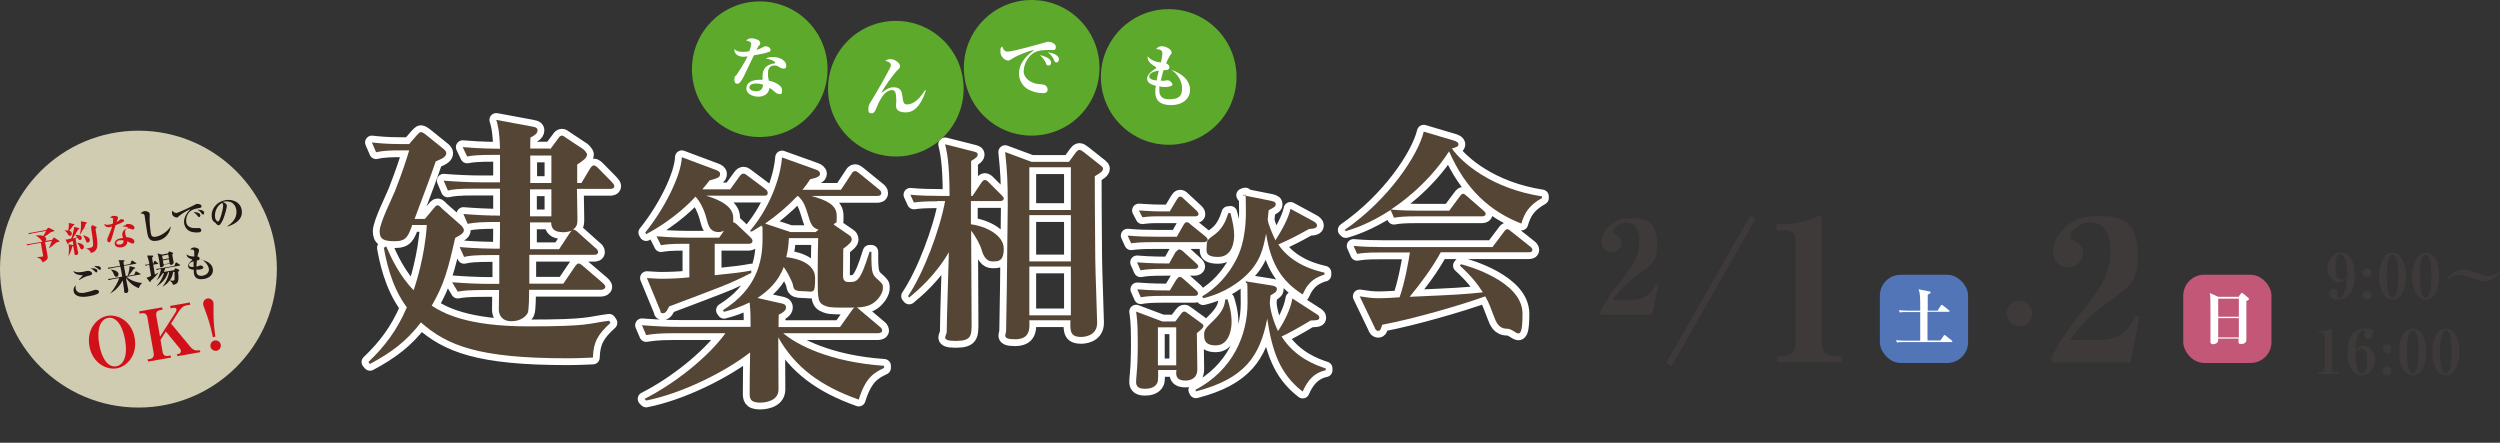
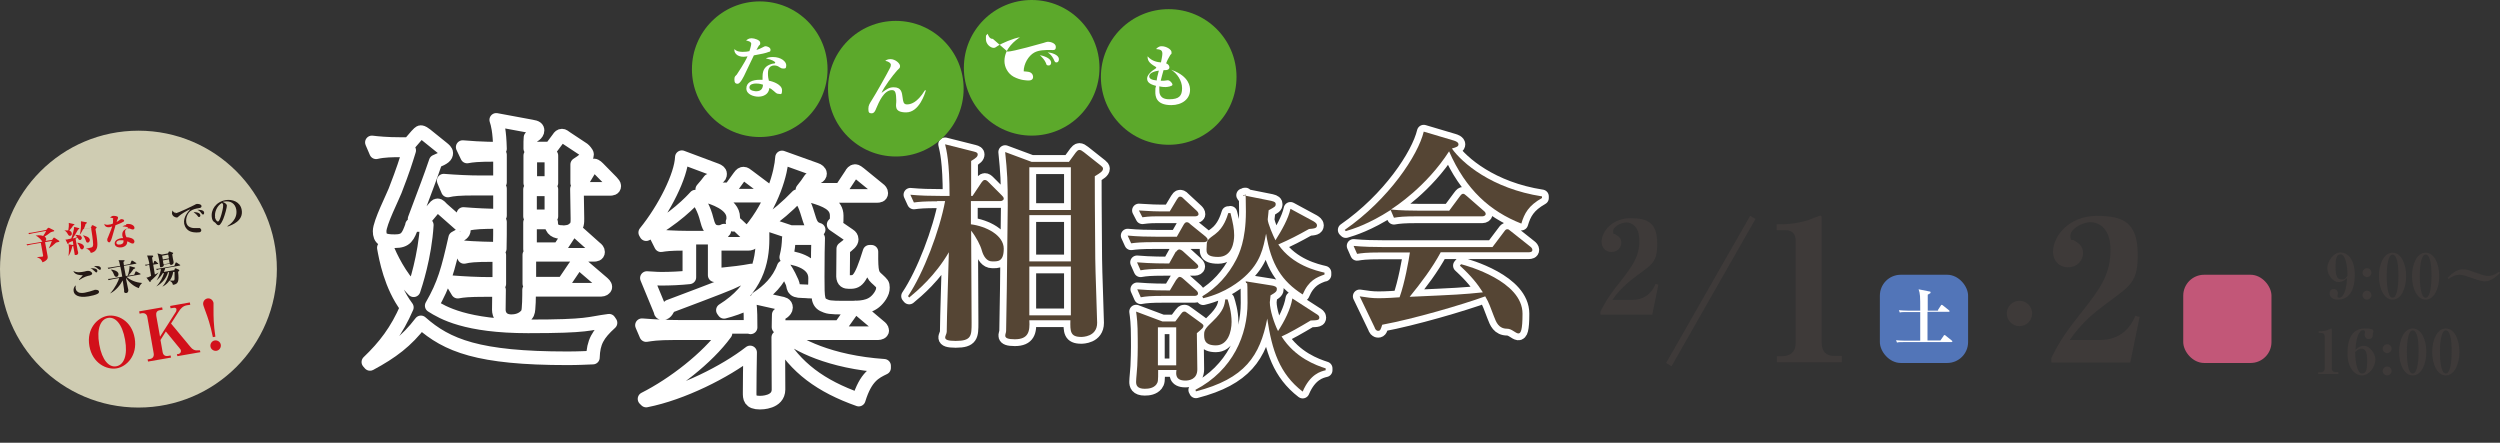
<svg xmlns="http://www.w3.org/2000/svg" id="_レイヤー_1" data-name="レイヤー_1" version="1.1" viewBox="0 0 1065.5 188.7">
  <rect x="0" y="0" width="1065.5" height="188.7" fill="#333333" stroke="none" />
  <defs>
    <style>
      .st0 {
        fill: #f6f2d2;
        isolation: isolate;
        opacity: .8;
      }

      .st1 {
        fill: #d2101a;
      }

      .st2 {
        fill: #5275b8;
      }

      .st3 {
        fill: #554534;
      }

      .st4 {
        fill: #3e3a39;
      }

      .st5 {
        fill: #5ca92b;
      }

      .st6 {
        fill: #231815;
      }

      .st7 {
        fill: #c25778;
      }

      .st8 {
        fill: #fff;
      }

      .st9 {
        fill: none;
        stroke: #fff;
        stroke-linecap: round;
        stroke-linejoin: round;
        stroke-width: 5.8px;
      }
    </style>
  </defs>
  <g id="_レイヤー_11" data-name="_レイヤー_1">
    <g>
      <path class="st4" d="M996.3,127.7c-2.2,0-3.4-1.2-3.4-2.6s.7-1.9,1.8-1.9,1.7.9,1.7,1.7-.2,1.1-.2,1.2c0,.6.4.8.8.8,1.2,0,1.9-1.5,2.1-2,1-2.3,1.1-4.8,1.2-6.4-.7.6-1.7,1.7-3.8,1.7s-4.6-3-4.6-5.9,2.6-6.7,5.6-6.7,6.1,2.8,6.1,9.5-2.4,10.6-7.3,10.6h0ZM1000.5,117c0-3.5-.9-8.6-2.8-8.6s-2.3,1.6-2.3,5.5.9,5.2,2.4,5.2,1.5,0,2.7-1.5v-.6h0Z" />
      <path class="st4" d="M1008.8,118.1c-1,0-1.9-.9-1.9-1.9s.9-1.9,1.9-1.9,1.9.8,1.9,1.9c0,1.1-.9,1.9-1.9,1.9ZM1008.8,127.7c-1,0-1.9-.9-1.9-1.9s.9-1.9,1.9-1.9,1.9.8,1.9,1.9c0,1-.9,1.9-1.9,1.9Z" />
      <path class="st4" d="M1019.7,127.7c-3.7,0-5.8-4.9-5.8-10s2.1-10,5.8-10,5.8,4.8,5.8,10-2.1,10-5.8,10ZM1021,109.4c-.3-.5-.7-.9-1.3-.9-2.3,0-2.5,7-2.5,9.2s.2,9.2,2.5,9.2,2.5-7,2.5-9.2,0-6.2-1.2-8.3Z" />
      <path class="st4" d="M1033.8,127.7c-3.7,0-5.8-4.9-5.8-10s2.1-10,5.8-10,5.8,4.8,5.8,10-2.1,10-5.8,10ZM1035.1,109.4c-.3-.5-.7-.9-1.3-.9-2.3,0-2.5,7-2.5,9.2s.2,9.2,2.5,9.2,2.5-7,2.5-9.2,0-6.2-1.2-8.3Z" />
      <path class="st4" d="M1059,119.9c-1,0-2.6-.4-4.6-1.1-3.1-1.1-4.8-1.7-6.1-1.7-2.2,0-3.9,1.2-4.7,1.8l-.4-.5c2.6-2.7,4.5-3.6,6.5-3.6s2.6.4,4.6,1.1c3.1,1.1,4.8,1.7,6.1,1.7,2.2,0,3.9-1.2,4.7-1.8l.4.5c-2.6,2.6-4.5,3.6-6.5,3.6Z" />
      <path class="st4" d="M988,159.5v-.8h1.2c.9,0,1.6-.7,1.6-1.6v-13.7c0-.9-.5-1.5-1.5-1.5h-1.1v-.7c1,0,2.7,0,4.5-.8,0,0,.8-.4.9-.4s.2,0,.2.3v16.7c0,.9.5,1.6,1.6,1.6h1.2v.8h-8.6Z" />
      <path class="st4" d="M1006.6,160c-2.7,0-6.1-2.8-6.1-9.5s2.4-10.5,7.4-10.5,3.4,1.2,3.4,2.6-.7,1.9-1.8,1.9-1.7-1-1.7-1.8.2-1,.2-1.2c0-.5-.4-.8-.8-.8-1.2,0-1.9,1.5-2.1,2-1,2.3-1.1,4.8-1.2,6.4.7-.6,1.7-1.7,3.8-1.7s4.7,3.1,4.7,5.9c-.2,3.5-2.8,6.7-5.8,6.7h0ZM1006.5,148.6c-.3,0-1.5,0-2.7,1.5v.5c0,3.5.9,8.6,2.8,8.6s2.3-1.6,2.3-5.4-.8-5.2-2.4-5.2h0Z" />
      <path class="st4" d="M1017.4,150.5c-1,0-1.9-.9-1.9-1.9s.9-1.9,1.9-1.9,1.9.8,1.9,1.9c0,1-.9,1.9-1.9,1.9ZM1017.4,160c-1,0-1.9-.9-1.9-1.9s.9-1.9,1.9-1.9,1.9.8,1.9,1.9c0,1-.9,1.9-1.9,1.9Z" />
      <path class="st4" d="M1028.3,160c-3.7,0-5.8-4.9-5.8-10s2.1-10,5.8-10,5.8,4.8,5.8,10-2.1,10-5.8,10ZM1029.6,141.7c-.3-.5-.7-.9-1.3-.9-2.3,0-2.5,7-2.5,9.2s.2,9.2,2.5,9.2,2.5-7,2.5-9.2,0-6.2-1.2-8.3Z" />
      <path class="st4" d="M1042.4,160c-3.7,0-5.8-4.9-5.8-10s2.1-10,5.8-10,5.8,4.8,5.8,10-2.1,10-5.8,10ZM1043.7,141.7c-.3-.5-.7-.9-1.3-.9-2.3,0-2.5,7-2.5,9.2s.2,9.2,2.5,9.2,2.5-7,2.5-9.2,0-6.2-1.2-8.3Z" />
    </g>
    <g>
      <path class="st4" d="M704.2,134.1h-22.1v-1.3c1.6-3.1,2.9-5.8,8.1-12.3,5.8-7.4,8.5-11.2,8.5-18s-4.2-7.7-5.4-7.7c-2.7,0-5.8,2-5.8,3.7s.5,1.1.8,1.3c1.2.7,2.7,1.5,2.7,3.6s-1.6,4-4.2,4-4.2-2-4.2-4.3c0-4.5,4.6-10.1,12.3-10.1s11.4,2.1,11.4,11-2.8,8.7-11.8,15.9c-.7.6-4.3,3.5-7.3,7.9h8.5c6.8,0,9.1-4.9,9.9-6.8l1.2.3-2.6,12.8h0Z" />
      <path class="st4" d="M712.4,156.1l-2.3-1.4,35.8-62.7,2.3,1.3-35.8,62.8h0Z" />
      <path class="st4" d="M757.2,151.8h2.4c3.3,0,5.7-1.8,5.7-5.4v-44c0-2.8-1.6-4.3-4.3-4.3h-3.8v-2.5c4,0,7.4,0,13.5-1.8.8-.3,4.8-1.9,5-1.9.6,0,.7.4.7.9v53.4c0,3.7,2,5.5,5.4,5.5h3.2v2.7h-27.7v-2.7h-.1Z" />
    </g>
    <g>
      <rect class="st2" x="801.2" y="117.1" width="37.6" height="37.6" rx="8.9" ry="8.9" />
      <path class="st8" d="M825.9,132.2l1.3-2c0-.1.2-.3.4-.3s.3.2.5.3l2.5,2c0,0,.3.2.3.4,0,.3-.2.3-.4.3h-9v12.2h5.5l1.4-2c0-.2.2-.3.4-.3s.3.1.5.3l2.5,2c.2.1.3.3.3.4,0,.2-.2.3-.4.3h-20.3c-1.6,0-2.2,0-2.9.2l-.4-1c1.2.1,2.5.2,3.8.2h6.5v-12.2h-5.8c-1.6,0-2.2,0-2.9.2l-.4-1c1.2.1,2.5.2,3.8.2h5.3c0-6.4,0-7.1-.7-9.1l4.5.9c.2,0,.6,0,.6.4s0,.3-.5.6c-.3.2-.6.3-.7.4v6.8h4.5l-.2-.2Z" />
    </g>
    <g>
      <path class="st4" d="M866.1,133.6c0,3-2.4,5.4-5.4,5.4s-5.4-2.4-5.4-5.4,2.4-5.4,5.4-5.4,5.4,2.4,5.4,5.4Z" />
      <path class="st4" d="M907.9,154.5h-33.6v-2c2.4-4.7,4.4-8.8,12.3-18.7,8.9-11.2,12.9-17,12.9-27.4s-6.4-11.7-8.3-11.7c-4.2,0-8.8,3.1-8.8,5.7s.8,1.7,1.3,1.9c1.8,1.1,4.1,2.3,4.1,5.5s-2.4,6.1-6.4,6.1-6.4-3-6.4-6.5c0-6.9,6.9-15.4,18.7-15.4s17.4,3.2,17.4,16.7-4.3,13.3-17.9,24.2c-1.1.9-6.5,5.3-11.1,12h12.9c10.4,0,13.9-7.5,15.1-10.3l1.8.5-4,19.5h0Z" />
    </g>
    <g>
      <rect class="st7" x="930.5" y="117.1" width="37.6" height="37.6" rx="8.9" ry="8.9" />
-       <path class="st8" d="M954,126.6l1-1.4c.3-.3.3-.4.5-.4s.2,0,.5.3l2.2,1.8c.2.2.3.3.3.5,0,.4-.4.6-1.1.9v16.5c0,1.8-1.8,1.8-2.2,1.8-1.2,0-1.2-.2-1.1-2.3h-8.7c0,.8,0,1.1-.2,1.4-.4.9-1.7,1-2.1,1-1,0-1-.8-1-1.1v-2.1c0-1.1,0-8.6,0-12s0-5.2-.3-6.6l3.7,1.6h8.4ZM945.4,127.3v7.7h8.8v-7.7h-8.8ZM945.4,135.6v8.2h8.8v-8.2h-8.8Z" />
    </g>
    <circle class="st0" cx="59" cy="114.7" r="59" />
    <g>
      <path class="st1" d="M22.1,102.4l.6-.9c.1,0,.1-.2.2-.2,0,0,.2,0,.3,0l1.8,1.2c.1,0,.3.2.3.3,0,.2-.1.3-.2.3-.2,0-.8.2-1.2.3-1.1,1-1.9,1.7-3.1,2.5h0c.5-1.1.9-2.1,1.3-3.2l-2.9.5,1.1,6c.1.6,0,1-.3,1.4-.7.8-1.6,1.1-1.9,1.2-.3-.8-.7-1.7-2.4-2.1h0c.4-.2,1.9-.3,2.2-.3.6,0,.5-.4.4-.9l-.9-5-4.1.7c-.9.2-1.3.3-1.7.4l-.3-.5c.7,0,1.5-.2,2.2-.3l4.7-.8c-.2,0-.2,0-.5-.5-.2-.3-1.3-1.6-2.5-2.1h0c1.8-.3,2.8,0,3.2.2.7-1,1.1-1.8,1.3-2.2l-5.6,1c-.9.2-1.3.3-1.7.4l-.3-.5c.7,0,1.5-.2,2.2-.3l5.4-1,.6-.7s.2-.2.3-.2h.3l2,1c.1,0,.2.2.2.2,0,.2,0,.3-.2.3-.2,0-1,.3-1.3.4-1.1.9-2,1.5-2.6,1.8.6.4.6.8.7.9,0,.4,0,.8-.4,1l3-.5h-.2Z" />
      <path class="st1" d="M27.5,98.2c.4,0,.9,0,1.6,0,.2-1.1.3-2.1.2-3.2l2.2.5c.1,0,.2,0,.2.2s0,.2-.5.4c-.5.8-.6.9-1.7,2.2.3,0,1,.4,1.1,1.1,0,.4,0,1-.7,1.1-.5,0-.6,0-1.1-.9-.5-.9-1.1-1.3-1.5-1.5h.2ZM31.3,104.6c0,0,0,.2-.5.4-.3,1.4-.7,2.6-1.5,4h-.1c.2-1.6.3-3.8,0-4.9l1.7.3h.4l-.3-1.7c-.2,0-1.6.7-1.7.8,0,0,0,.4-.3.5-.1,0-.2,0-.3-.3l-.8-1.6c.5,0,.9,0,1.3-.2.3,0,.9-.2,1.2-.3.5-1.2,1.2-4,1.2-4.9l2,.5c0,0,.2,0,.2.2s-.2.3-.5.4c-.6,1.1-1.8,3.1-2.3,3.8.5,0,1.3-.3,1.9-.5-.3-.5-.6-.8-.9-1h0c.6,0,1.3,0,1.9.3.6-2.1.7-4.2.6-5.3,0,0,0-.7,0-.8l2.2.4c.2,0,.3,0,.3.2s0,.2-.6.7c0,.5-.3,1-.7,2l3-.5.4-.8c0-.2,0-.3.2-.3,0,0,.2,0,.3,0l1.4.7s.2,0,.2.2c0,.2-.4.6-.5.7.8,4.5.8,5.9.8,6.8s-.3,3-2.8,3.4c-.3-1-.9-1.5-2.1-1.9h0c.4,0,.9,0,1.8-.3,1-.2,1.2-.3,1.3-1.4,0-1.4-.7-6.1-.8-6.5v-.6l-3.5.6c-.6,1.4-1.2,2.1-1.5,2.5.2,0,.8.5,1,1.1,0,.6-.4.9-.7,1-.6,0-.7-.2-1.1-1-.2,0-.3.2-.9.4l.7,3.9c0,.3.3,1.7.4,1.9,0,.3.2,1-.9,1.2-.5,0-.6,0-.6-.4s-.4-2.4-.5-2.9l-.2-1.2.3.3ZM33,103.4c.9.2,2.5.5,2.8,1.7,0,.6-.4,1.1-.8,1.2-.6,0-.8-.5-1-1-.3-.7-.7-1.4-1-1.7h0v-.2ZM35.4,100.3c1,.2,2.7.7,2.9,1.9,0,.7-.4,1.1-.8,1.2-.6,0-.7-.2-.9-.8-.3-.8-.6-1.6-1.2-2.2h0Z" />
      <path class="st1" d="M48.3,93.4c0-.6-.9-.6-1.4-.6.2-.2.5-.6,1.2-.8.7,0,2.1,0,2.2.7,0,.2,0,.4-.2.8s-.2.4-.4,1.1c.5-.3.9-.5,1.1-.7.6-.4.6-.5.8-.5.3,0,1.2,0,1.3.6,0,.3-.2.5-.3.5-.8.5-1.6.8-3.4,1.5,0,.4-1.2,4.1-1.2,4.3-.3,1.1-.8,2.9-1.4,3-.3,0-.8-.2-.9-.9,0-.5,0-.7.3-1.2,0-.2,1.4-3.2,1.8-4.7-.2,0-.5.2-.9.3-1.7.3-2.3-.6-2.4-1.1v-.3c.6.6,1.7.4,2.1.3.6,0,1.1-.3,1.5-.4.2-1.2,0-1.7,0-1.9h.2ZM53.8,95.5c1.9-.3,3.3.5,3.5,1.4,0,.5,0,.8-.6.9-.3,0-.5,0-.9-.2s-.8-.3-1.3-.2c-1.5.3-1.2,1.7-1.1,2.1,0,.7.4,1.3.5,1.6,1,0,3.2.4,3.4,1.7,0,.5-.2.9-.6,1-.3,0-.6,0-1.3-.4s-.9-.5-1.2-.5c.2,2-1.9,2.4-2.2,2.5-1.1.2-2.9,0-3.1-1.4-.2-1.3,1-2.2,2.8-2.5h.7c0-.4,0-.5-.2-.7-.3-1.7.2-2.7,1.7-3.3,0,0,.6-.2.7-.2v-.2c0-.2-.8-.6-2.4-.6.3-.2.8-.5,1.6-.6v-.4ZM51,102.4c-.5,0-1.5.4-1.4,1.2.2.9,1.6.6,1.7.6,1.5-.3,1.4-1.3,1.3-1.8-.4,0-.8,0-1.7,0h.1Z" />
-       <path class="st6" d="M72.8,96.7c-.6,3.5-3.2,5.5-5.8,5.9-3.4.6-3.9-1.4-4.3-3.7-.2-1-.8-5.6-1-6.5,0-.7-.2-.9-.4-1.1,0,0-.5-.4-1.4-.3.5-.7,1.2-.9,1.5-1,.9-.2,2.3.3,2.4,1.1v.9c-.2,2.2.3,6.4.4,7,.2,1.2.4,2.2,2.2,1.9,2-.3,5.1-2.2,6.3-4.4h0v.2Z" />
      <path class="st6" d="M74.8,90.9c1.3-.2,7.5-3.2,8-3.5s.7-.4,1.1-.5c.4,0,1.8,0,2,.9,0,.7-.5.8-1.1.9-1.3.2-2.7.5-3.7,1.3-1.2,1-2,3-1.7,4.8.3,2,2.4,2.5,3.9,2.4,1.2,0,1.5,0,1.9,0,.3.2.5.5.6.8,0,.7-.4.9-.8,1-.2,0-1.9.3-3.7-.3-1.5-.5-2.5-1.9-2.8-3.3-.5-3,1.8-5.3,2.6-6.2-1.4.4-4.2,2.3-4.7,2.8-.6.5-.7.7-1,.7-.7,0-1.9-.5-2.1-1.7,0-.2,0-.7.2-1.3.5.8.9,1.1,1.5.9l-.2.2ZM85.4,91.7c0,.2,0,.7-.5.8-.4,0-.5-.2-.7-.5-.5-.7-1.1-1.1-1.7-1.6.5,0,2.7,0,2.9,1.3ZM87,90.6c0,.3,0,.8-.4.8s-.4,0-.9-.7c-.6-.8-1-1-1.6-1.3.8,0,2.7,0,2.9,1.1h0Z" />
      <path class="st6" d="M96.9,96.4c.9-.6,4.5-2.9,3.8-7.1-.5-2.7-2.6-3.8-5-3.4-.4,0-.5,0-.7.2.4.2,1.5.5,1.7,1.5,0,.8-.8,3.9-1.5,5.6-.3.7-1.1,2.6-1.9,2.8-.6,0-.8-.2-1.3-.8-.2-.3-.3-.3-.7-.6-.6-.3-.9-1.1-1-1.8-.6-3.4,1.8-6.8,5.8-7.5,2.9-.5,6.3.7,6.9,4.1.9,4.8-4.4,6.6-5.8,7.1h-.3ZM91.6,92.4c0,.5.6,2.1,1.3,2,.6,0,1.1-1.8,1.5-3.1.2-.7.8-2.9.7-3.9,0-.5-.3-.8-.5-.9-2.1,1.1-3.3,4-2.9,6.1v-.2Z" />
      <path class="st6" d="M33.7,119.1c.3-.3,1.6-1.7,1.6-1.8,0,0-.3,0-.4,0-.2,0-3.1,0-3.6-1.8,1.4.8,2.7.5,3.7.4.3,0,1.6-.3,1.9-.4,1.6-.3,2.3.6,2.4,1,0,.5-.4.7-1,.9-1,.2-2.4.5-4.6,2h0v-.3ZM32.3,123.1c0,.7.7,1.2,1,1.4.9.6,2.6.3,3,.2,1.4-.3,2.5-.6,3.6-1,.3,0,.4-.2.5-.2.6,0,1.7,0,1.8.8,0,.5-.3.7-.4.8-.9.6-2.9,1-4,1.2-4.7.8-6.2-.8-6.4-2.1-.2-.9.1-2,.9-2.6,0,.3-.2,1,0,1.6h.1ZM41.5,115.4c0,.4-.2.7-.4.7s-.3,0-1-.7c-.6-.6-.9-.8-1.6-1,2.5-.3,3,.6,3,1ZM40.4,113.4c.7,0,2.4-.2,2.6.9,0,.4,0,.6-.4.7-.2,0-.3,0-.9-.5-.9-.8-1.4-.9-1.8-1,.2,0,.3,0,.5,0Z" />
      <path class="st6" d="M54.4,117.6c.5-1.3.9-3.5.8-4.2l2.2.6c0,0,.2,0,.2.2s0,.2-.7.5c-.7,1-1.5,2.1-2.2,2.8l2.5-.4.5-1.2s0-.2.2-.2c0,0,0,0,.3,0l1.5.9s.2,0,.2.2q0,.2-.2.2l-5.8,1c1.4,1.2,3.7,2.4,6.7,2.6h0c-.6.5-1.2,1.3-1.4,2.2-2.3-.7-4.4-2.7-5.5-4.4,0,.8.9,4.5,1,5.2,0,.8-.3,1.2-.9,1.3-.7,0-.9-.3-.9-.6v-.7c-.2-1.3-.2-1.6-.6-4.1-1,1.9-2.8,4.3-5.4,5.6h0c2.1-2.2,3.7-5.6,3.9-6.6l-2.8.5c-.9.2-1.3.3-1.7.4l-.3-.5c.7,0,1.5-.2,2.2-.3l3.9-.7c-.3-1.9-.5-2.9-.8-4.3l-3.4.6c-.9.2-1.3.3-1.7.4l-.3-.5c.7,0,1.5-.2,2.2-.3l3.1-.5c-.3-1.7-.5-2.1-.7-2.4h2.3s.3,0,.3.2-.3.4-.5.5l.2,1.4,2.7-.5.5-1.2s0-.2.2-.2c0,0,.3,0,.3,0l1.4.9c0,0,.2,0,.2.2s0,.2-.2.2l-5.1.9.8,4.3h.6l.2-.2ZM47.4,114.9c.6,0,2.9.5,3.1,1.8,0,.4,0,1.1-.8,1.3-.6,0-.8-.3-1-.7-.3-.8-.7-1.7-1.4-2.3h.1Z" />
      <path class="st6" d="M65.3,112.5l.4-1.1c0,0,0-.2.2-.2,0,0,.2,0,.3,0l1,.9c0,0,.2,0,.2.2s0,.2-.2.2l-1.9.3.7,4.2c.8-.4,1.2-.6,1.6-.9h0c-.8,1.2-1.8,2.2-3.4,3.6,0,.3,0,.5-.2.5s-.2,0-.3-.2l-1.3-1.7c.6,0,.9-.2,2-.7l-.8-4.7c-.4,0-1,.2-1.5.4l-.3-.5c.6,0,1,0,1.8-.2v-.6c-.3-1.4-.6-2.3-.9-3.1h2.2s.4,0,.4.3-.3.5-.5.6l.4,2.5h.1ZM74.2,115.3l.3-.7c0-.2,0-.2.2-.2h.3l1.1.5s.3,0,.3.3,0,.3-.5.6c.5,4.3,0,5.3-2.2,5.6-.2-1.1-.8-1.4-1.5-1.8-.8,1.2-1.7,1.9-3,2.6h0c1.7-2,2.6-4.3,2.9-6.2h-.5c-.5,2.1-2.2,4.6-5,6.1h0c1.8-1.9,2.8-4,3.3-5.7h-.5c-.9,1.6-2.2,2.7-2.7,3.1h0c1.5-2.2,1.9-4.6,1.9-4.8-.9,0-1.2.2-1.7.4l-.4-.5c.8,0,1.5-.2,2.2-.3l5.6-1,.5-1.2s0-.2.2-.2.2,0,.3,0l1.3.9c0,0,.2,0,.2.2s0,.2-.2.2l-6.2,1.1c-.2.9-.6,1.6-.6,1.6l4.7-.8h-.3ZM69.8,113c0,.7-.9.9-1.1.9-.4,0-.5,0-.5-.3,0-.4-.4-2.5-.4-2.9-.3-1.7-.5-2.2-.7-2.7l1.9.5,2.6-.5.3-.6c0,0,0-.2.2-.2h.3l1.2.5c.2,0,.2,0,.2.2,0,.2-.2.4-.4.5,0,.5.5,2.8.6,3.3,0,.7-.3,1-.9,1.2-.6,0-.7-.2-.7-.5l-2.5.4v.2ZM69.1,109l.3,1.6,2.6-.5-.3-1.6-2.6.5ZM72.3,112.2l-.3-1.7-2.6.5.3,1.7,2.6-.5ZM73.8,115.8c-.2,1.9-1.1,3.3-1.5,3.8.4,0,1.2,0,1.5,0,.3,0,.6,0,.6-.9s0-2,0-2.8h-.6,0Z" />
-       <path class="st6" d="M85.7,110.7c4.3.8,4.9,3.1,5,3.9.4,2.1-1.2,3.9-3.8,4.3-3.7.6-4.1-1.5-4.3-2.5,0-.5,0-.8,0-1.4-1.7-.2-2.2-.6-2.4-1.4-.2-1,.7-1.9,1.5-2.6.2,0,.2-.2.2-.3,0,0,0,0-.2-.2-1.8-.6-2.1-1.3-2.2-2.1,1.3,1,2.7.9,3.3.9v-2.1c-.2-.9-.7-.9-1.7-.8.4-.7.9-.8,1.2-.9,1.1-.2,2.4.4,2.5.9,0,.2,0,.3,0,.7-.4,1.1-.4,1.2-.7,2.2.5,0,.9.4,1,.8,0,.6-.2.8-1.2.9,0,.9-.2,1.8-.2,2.6.2,0,.4,0,.8-.2,0,0,.8-.2.9-.3.5,0,1.2.4,1.3.9,0,.6-1.2.8-1.5.9-.7,0-1.3,0-1.5,0,0,.2,0,.5,0,.8,0,.7.4,2.2,2.7,1.8,1.5-.3,2.9-1.3,2.6-3.1-.3-1.5-1.8-3.2-3.1-3.8h-.1ZM80.6,113.1c0,.6.8.7,1.9.7v-2.4c-.4,0-2.2.7-2,1.7h0Z" />
      <path class="st1" d="M49.7,157c-4.2.7-10.3-2.1-11.6-9.5-1.3-7.4,3.4-12.1,7.7-12.9,4.2-.7,10.3,2,11.6,9.5,1.3,7.5-3.5,12.2-7.7,12.9ZM49.6,156.1c3.2-.6,4.9-4.6,3.7-11.3-1.2-6.8-4.2-9.9-7.3-9.3-3.1.6-4.9,4.5-3.7,11.3s4.2,9.9,7.3,9.3Z" />
      <path class="st1" d="M70.6,141.4l-2.2,3.5.9,5.1c.2,1.3,1,1.9,2.3,1.7l1.1-.2.2.9-9.8,1.7-.2-.9,1-.2c1.3-.2,1.8-1.2,1.6-2.4l-2.7-15.4c-.2-1.3-1.1-1.9-2.4-1.7l-.9.2-.2-1,9.8-1.7.2,1-1.1.2c-1.4.2-1.8,1.1-1.6,2.4l1.6,8.9,6.7-10.5c.3-.4.3-.8.3-1.1,0-.7-.7-.8-1.2-.7l-1.3.2-.2-1,8.4-1.5.2,1-1.4.2c-1.8.3-2.8,1.5-3.6,2.8l-3.2,5,8.3,10c.8,1,1.8,1.6,3.2,1.4h.8c0-.1.2.8.2.8l-9.8,1.7-.2-.9h.6c.8-.2,1.2-.8,1.1-1.4,0-.4-.3-.8-.5-1l-5.9-7.2h0Z" />
      <path class="st1" d="M90.7,143.6c-1-5.1-2.3-8.7-2.9-10.3-.2-.6-1.2-3.2-1.2-3.5-.2-1.3.7-2.4,1.8-2.6,1.1-.2,2.3.5,2.6,1.9v3.7c0,1.7,0,5.6.8,10.7l-1.1.2h0ZM94.1,146.9c.2,1.2-.6,2.4-1.8,2.6-1.2.2-2.4-.6-2.6-1.8s.6-2.4,1.8-2.6c1.2-.2,2.4.6,2.6,1.8Z" />
    </g>
    <g>
      <g>
        <g>
          <path class="st9" d="M175.6,96.2c-1.7,4.6-2.5,6.6-7.3,6.6s-6.5-.8-6.5-4.3,5.7-14.8,6.6-17.2c3.6-9.3,4.5-12.4,6-17.2h-4.5c-2.2,0-6.3,0-9.6.8l-1.8-4.2c2.5.3,6.4.7,12.3.7h3.6l3.1-3.6c.7-.7,1.3-1.5,1.9-1.5s1.6.7,2.1,1.1l7.2,5.8c.6.5,1.5,1.2,1.5,2,0,1.3-.8,2.1-4.5,3.6-2.7,7.9-3.3,9.2-9,24.5h4.4l3.5-4.2c.9-1,1.2-1.6,1.9-1.6s1.2.7,2,1.5l7.6,6.7c.1,0,1.6,1.3,1.6,2.4s-1,1.9-3.7,3.3c-3.1,13.7-4.7,19.7-10,28.9,4.7,3,14.6,8.8,41.1,8.8s25.2-1.2,34.5-2.4l.6.9c-5.4,4.9-7.3,8.2-7.5,14.8-2.9.1-6,.3-11,.3-37.8,0-51.1-5.4-62.3-15.3-6.1,8-12.4,12.7-21.7,17.7l-.7-.8c6.9-6.6,12.1-13.3,16.4-23.3-6.9-9.2-9-21-9.8-25.4l1-.6c2.1,4.9,5.7,12.6,11.7,18.7.7-2.1,4.8-14.3,5.6-27.8h-6.3v.3ZM234.5,63.6l3.5-4.7c.4-.7.9-1.1,1.5-1.1s.8.3,2,1.1l7.1,4.7c.4.3,1.6,1.6,1.6,2.2,0,1.5-1.7,2.7-4.2,4.3v7.9h1.8l3.6-6c.2-.4.9-1.5,1.7-1.5s1.8,1.1,1.9,1.2l5.7,5.8c.7.8,1.1,1.2,1.1,1.8,0,1.1-1.1,1.2-1.8,1.2h-14.1c0,1.6.2,11.7.2,12.6,0,1.7.1,3.5-1.9,4.7.8,0,1.7.8,2.1,1.2l7.5,6.7c.6.4,1.1,1,1.1,1.7,0,1.1-1.1,1.2-1.7,1.2h-27.6v12.3h14.5l4.8-7.1c.7-1,1.2-1.5,1.7-1.5s1.1.4,2,1.2l8.3,7.1c.3.3,1.1.9,1.1,1.7s-1.1,1.2-1.7,1.2h-30.8c0,2.1,0,8.7-.6,9.9s-2.7,3.5-6.9,3.5-5.4-2.8-5.4-4.9.1-7.1.1-8.4h-5.5c-7.8,0-9.9.3-12.1.7l-2.4-4c5.2.4,10.9.7,16.1.7h4v-12.3c.1,0-2.9,0-2.9,0-7.9,0-10,.3-12.1.8l-1.9-4.2c6.9.6,13.5.7,17.1.7.1-2.4.1-9.4.1-11.4-8.3,0-10.5.2-13.8.8l-1.8-4.2c4.9.4,10.6.7,15.6.7v-11.5h-10.1c-7.8,0-9.9.3-12.1.8l-1.8-4.2c5.1.4,10.8.7,16,.7h8v-11.7h-1.9c-7.9,0-10,.3-12.1.7l-1.9-4c7.8.7,15.2.7,15.9.7-.2-7.6-1-10.5-1.6-12.3l15.1,2.8c2,.3,2.5.8,2.5,1.7,0,1.5-1.8,2.4-3,3-.1,1.2-.1,1.8-.1,4.7h8.4v.3ZM239.5,98.9c-2.4,0-4.6-.8-4.6-4.1h-9v11.4c-.1,0,12.4,0,12.4,0l4.4-6.7c.1-.2.6-.8,1-1.2-1.1.4-2.4.7-4.2.7h0ZM235,92.2v-11.5h-9.1v11.5h9.1ZM235,78v-11.7h-9v11.7h9Z" />
          <path class="st9" d="M319.9,139.5c0-3.7,0-6.9-.4-10.6-4.4,2.1-7.5,3.1-10.9,4l-.5-.7c14.3-8.9,16.9-20.6,16.9-30.4s-.1-2.9-.4-5.7c-2.1,1.3-2.5,1.6-4.2,2.6l-.8-.2c9.9-11.8,13.3-25.1,13.7-31.4l14.5,5.2c.7.2,1.7.9,1.7,1.7,0,1.3-1.3,1.7-4.2,2.4-1.1,1.7-1.9,2.8-3.3,4.5h16.4l4.3-6.5c.4-.8,1-1.5,1.7-1.5s1.3.6,2,1.1l8.1,6.6c.6.4,1.1,1,1.1,1.7,0,1.1-1.1,1.2-1.7,1.2h-28.1c6.3,1.8,10.8,3.7,10.8,8.4s0,2-1.3,3.8l6.7,4.6c.5.3,1,.9,1,1.7,0,1.2-1.1,2.1-3.6,4,0,2-.1,10.5-.1,11.8.1,2.1,1.2,2.4,2.5,2.4,3.4,0,4.8,0,8.8-12.9h.8c-.1,9.3.4,9.8,2.8,11.9,1.8,1.7,2.1,1.9,2.1,3.3s-.3,2.1-1.1,3.5c-2.9,4.5-6.7,5.1-12.3,5.1s-9.1.1-10.8-.6c-3.6-1.3-3.6-2.6-3.6-12.5s.1-12.4.2-16.5h-12.5c-.1,2.6-.3,4.9-1.1,8.1,1.9.2,12.3,1.5,12.3,8.9s-.7,5.6-5.4,5.6-3.5-1.8-4.4-3.8c-1.9-4.3-3.1-5.8-3.6-6.5-2.2,6.1-6.7,10.3-11.2,13.2l9.8,2.2c1.1.2,2.4.4,2.4,1.9s-2.2,2.6-3.1,3c0,1.7-.1,1.9-.1,5.3h26.2l4.9-6.9c.6-.8,1-1.5,1.7-1.5s.8.1,2,1.2l8.3,7c.4.3,1.1.9,1.1,1.7s-1.1,1.1-1.7,1.1h-40.5c5.7,4.9,19.8,12.3,43,13.9v.9c-3.9,1.9-7.8,3.7-10.8,13.5-16.1-5.7-27-13.6-34.3-26.5,0,3,.1,18.7.1,22.2,0,5.6-7.3,5.6-7.9,5.6-4.4,0-4.4-2.1-4.4-4.2,0-3.6.1-13,.2-17.2-10.5,8.2-29,17.5-44.3,20.5l-.7-.7c12.3-6.2,26.8-17.4,34.5-28h-21.7c-7.8,0-10,.5-12.1.8l-1.8-4.2c5.1.4,10.8.7,16,.7h30.3v.2ZM308.7,98.3c-.6.2-1.2.6-2.4.6-3.8,0-4.4-2.9-5.1-5.4-1-4.2-3.1-8-4.8-9.7-1.6,1.8-8.9,9.6-21,16l-.4-.7c8.2-10.1,15.3-24.3,15.6-32.1l14.7,5.5c.8.3,1.6.8,1.6,1.6,0,1.5-.9,1.8-4.5,2.8-.9,1.2-1.6,2.1-3.1,3.8h11.9l3.9-5.4c.8-1.1,1.2-1.3,1.8-1.3s1.1.4,2,1.1l7.2,5.4c.6.4,1.1,1.1,1.1,1.7,0,1.2-1,1.2-1.7,1.2h-24.6c2.6.8,11.6,3.4,11.6,9.3s-.1,1.5-.3,1.9c.8.2,1.5.7,1.9,1.1l5.5,5.2c.6.6,1.1,1.1,1.1,1.8,0,1.1-1.1,1.2-1.7,1.2h-14.4v13.4c8.7-.9,11.9-1.3,15.6-2v1c-2.1,1.1-4.9,2.5-9,4.3-3.6,1.6-21.5,8.3-26,10-.6,1.1-1.3,2.9-2.6,2.9s-1-.7-1.2-1.2l-5.7-13.8c1.1,0,3.7.3,6.1.3,3.9,0,8.2-.2,12-.6v-14.3h-2.2c-6,0-8,.3-9.9.6l-1.9-3.8c6.9.6,13.4.6,13.8.6h12.9l2.1-3h.1ZM348.8,97.9c-1.6-.6-2.8-1.2-3.8-4.3-1.9-6.3-2.4-7.6-4.8-10h-.4c-4.3,4.5-8.7,8.2-13.7,11.7l10.8,3.6h10.7l1.3-1h-.1Z" />
          <path class="st9" d="M399.4,85.8c-5.6,0-7.6.2-9.9.5l-1.5-3.3c4.3.4,8.6.5,13,.5h3.7c0-14.7-1.3-19.4-1.9-22l12.3,3.1c1.2.3,1.6.6,1.6,1.2,0,.9-.6,1.5-2.8,2.8v14.9h.6l3.8-5.7c.4-.5.8-1.1,1.4-1.1s1,.3,1.6.9l5.6,5.6c.5.5.9.9.9,1.5s-.8,1-1.4,1h-12.6v9.9c6.4.8,14,4.6,14,10.4s-2.8,5.4-5,5.4-3.6-2.1-4.3-4.5c-.6-2.3-2.4-5.8-4.6-8.6,0,6.2.2,33.6.2,39.2s0,7.8-6.8,7.8-3.8-2.2-3.8-3.9c0-5.3.8-29,.9-33.9-5.8,10-13.5,16.5-16.9,19.3l-.5-.6c6.6-9.8,13.5-28,15.8-40.5h-3.6.2ZM455.5,69.1l3-4.1c.4-.5.9-1.1,1.5-1.1s1.1.3,2,1l7.2,5.7c.6.5.9.8.9,1.3,0,1.1-1.3,1.9-3.5,3.2,0,5.2,0,13,.2,35.2,0,4.3.8,24.8.8,27.3,0,6-6.3,6-6.8,6-4.7,0-4.7-2.4-4.6-7.1h-17.5c.3,4.8-.4,8.1-6.2,8.1s-3.7-2.1-3.7-3.5c0-2.8.3-15.5.3-18.2,0-5.6.4-30.4.4-35.4,0-10.2-.2-13.9-1.1-22.7l11.3,4.2h15.8ZM438.7,71.3v18.2h17.7v-18.2h-17.7ZM438.7,91.7v19.7h17.7v-19.7h-17.7ZM438.7,113.6v20.8h17.7v-20.8s-17.7,0-17.7,0Z" />
          <path class="st9" d="M501.5,101l2.9-5.1c.3-.5.7-1.2,1.4-1.2s1.2.5,1.7,1l6.3,5.1c.4.4.9.8.9,1.4s-.8,1-1.5,1h-21.2c-5.6,0-7.6.2-9.9.5l-1.5-3.3c4.3.4,8.7.5,13,.5h7.9ZM500.7,137.3l2.7-3.6c.4-.5.7-.9,1.3-.9s.5,0,1.6.8l5.1,3.7c1.4,1,1.5,1.2,1.5,1.6,0,.7-.3,1-2.8,3.1,0,2.5.2,13.2.2,15.4,0,4.3-3.5,4.8-5.1,4.8-4.4,0-4-2.9-3.8-4.5h-7.8c0,4.7,0,5.1-.8,6.2-1.2,1.5-3.2,1.8-4.9,1.8-3.4,0-3.7-1.7-3.7-3s.5-5.8.5-6.8c.3-6.4.2-11,.2-11.6,0-6.7-.4-9.3-.7-11.5l11.2,4.2h5.6l-.3.3ZM501.2,107.4c.3-.5.9-1.1,1.4-1.1s1.3.5,1.7.9l5.5,5c.5.5.9.8.9,1.4s-.8,1-1.5,1h-13.2c-5.6,0-7.6.2-9.9.6l-1.5-3.4c5.7.5,12.1.5,13.7.5l2.8-5h.1ZM501.4,119.2c.4-.5.8-1.2,1.4-1.2s1.4.7,1.7,1l5.3,4.7c.2.2.8.7.8,1.4s-.7,1-1.4,1h-13.1c-5.7,0-7.6.2-9.9.6l-1.5-3.4c5.7.5,11.9.5,13.9.5l2.8-4.7h0ZM498.6,90l3-5c.5-.7.7-1.2,1.4-1.2s1.2.6,1.7,1.1l5.3,4.9c.5.5.8.9.8,1.5s-.7.9-1.4.9h-16.5c-3.4,0-5.1.3-6,.4l-1.5-2.9c1.3,0,5.1.4,9.1.4h4.1ZM493.5,139.5v16.2h7.8v-16.2h-7.8ZM509.4,166.2c16.3-8.5,22.3-23.7,22.3-37.1s-.3-6.2-.8-9.2l11.3,1.8c1,.2,2,.5,2,1.4s-.2,1.4-2.7,2.8c0,.7-.3,2.5-.3,2.9,0,3.3,1.8,8.9,3.5,12.3,2.7-4.1,5.4-9.4,6.1-13.9l9.9,6.4c1,.6,1.6,1,1.6,1.7,0,1.1-.6,1.2-3.7,1.3-4.5,2.7-9.6,5.6-12.4,6.8,5.8,9.1,14.7,12.3,18.8,13.6v.8c-2.1.5-6.6,1.6-9.8,9.1-9.9-7.6-13.1-17.7-15.1-31.1-3.1,15.9-9.5,25.6-30.4,31l-.2-.7h0ZM564.5,117c-3.3,1.2-6.7,2.4-9.3,8.5-8.8-5.6-13.5-12.7-15.6-25.9-1.2,6.1-2.3,12.2-9.2,18.4-1.8,1.6-7.8,6.8-17.6,9.1l-.4-.8c6.2-3.7,11.1-9.1,14.5-15.7,1.1-2.2,4.1-8.1,4.1-20.4s-.4-5-1.2-7l12,2.4c1.7.4,1.9.8,1.9,1.4,0,1-.4,1.2-3,2.6,0,.6-.4,3.4-.4,3.9,0,1.6,2.3,7,3.3,8.9,2.7-4.3,5.5-9.2,6.4-13.4l9.8,5.3c.8.5,1.5,1,1.5,1.7,0,1.3-1.1,1.4-3.4,1.6-5,2.8-7.9,4.3-13.1,6.6,6.1,8.9,16.3,11.2,19.7,12v.9h0ZM523.2,127.6c.5,1.6,1.7,5.4,1.7,9.6s-1.6,10-6.7,10-5-2.9-5-4.8,1-2.9,3.6-5.4c4.8-4.6,5.1-7,5.4-9.4h1ZM524.4,90.7c1.1,4.3,1.6,6.9,1.6,9.6s-.8,9.2-6.8,9.2-4.9-2.6-4.9-4.9.6-2.6,3.7-4.9c3.6-2.7,4.9-7,5.5-8.9h.9Z" />
          <path class="st9" d="M617.5,90l4.6-6.2c.8-1.1,1.1-1.2,1.5-1.2s.7.2,1.6,1l7.1,6.2c.5.4.9.8.9,1.4s-.7,1-1.4,1h-27.8c-5.6,0-7.6.2-9.9.6l-1.4-3.3c-9.5,6.1-16.1,8.1-19.1,9l-.5-.5c18.9-13.1,31.3-31.9,33.7-41.9l12.8,3.8c.7.2,2,.7,2,1.6s-.7,1.2-2.8,1.8c4.3,6.1,17,17.1,38.4,20.4v.7c-5.7,3.2-7.5,6.5-8.8,10.9-13.2-5.2-23.6-14.3-30.8-30.8-9.7,15.1-23.1,23.7-24.8,24.8,3.6.4,9.1.5,12.8.5h11.9v.2ZM614,107.6c-3.7,6.8-8.4,13-13.2,18.9,20.2-.9,22.4-1,31.2-1.9-2.3-3.6-4.8-6.8-9.8-11.4l.5-.6c2.7.7,26.2,7.2,26.2,21.1s-2.8,6.4-6.5,6.4-4.7-2.7-5.7-5.3c-1.5-3.8-2-5.7-3.7-8.5-9.6,3.5-30.4,9.6-43.9,12.1-.6,1.9-.8,2.6-1.7,2.6s-1.3-.7-1.6-1.6l-6.3-13.1c3.4.5,5.1.8,8.1.8s7.7-.3,8.9-.4c2.2-6.1,3.9-15.7,4.4-19.1h-12.6c-6.3,0-8,.3-9.9.6l-1.5-3.4c4.2.4,8.8.5,13,.5h46.2l4.9-6.5c.5-.7.8-1.1,1.4-1.1s.7.2,1.6.9l8.2,6.5c.4.3.9.8.9,1.4,0,.9-.9,1-1.4,1h-37.8,0Z" />
        </g>
        <g>
-           <path class="st3" d="M175.6,96.2c-1.7,4.6-2.5,6.6-7.3,6.6s-6.5-.8-6.5-4.3,5.7-14.8,6.6-17.2c3.6-9.3,4.5-12.4,6-17.2h-4.5c-2.2,0-6.3,0-9.6.8l-1.8-4.2c2.5.3,6.4.7,12.3.7h3.6l3.1-3.6c.7-.7,1.3-1.5,1.9-1.5s1.6.7,2.1,1.1l7.2,5.8c.6.5,1.5,1.2,1.5,2,0,1.3-.8,2.1-4.5,3.6-2.7,7.9-3.3,9.2-9,24.5h4.4l3.5-4.2c.9-1,1.2-1.6,1.9-1.6s1.2.7,2,1.5l7.6,6.7c.1,0,1.6,1.3,1.6,2.4s-1,1.9-3.7,3.3c-3.1,13.7-4.7,19.7-10,28.9,4.7,3,14.6,8.8,41.1,8.8s25.2-1.2,34.5-2.4l.6.9c-5.4,4.9-7.3,8.2-7.5,14.8-2.9.1-6,.3-11,.3-37.8,0-51.1-5.4-62.3-15.3-6.1,8-12.4,12.7-21.7,17.7l-.7-.8c6.9-6.6,12.1-13.3,16.4-23.3-6.9-9.2-9-21-9.8-25.4l1-.6c2.1,4.9,5.7,12.6,11.7,18.7.7-2.1,4.8-14.3,5.6-27.8h-6.3v.3ZM234.5,63.6l3.5-4.7c.4-.7.9-1.1,1.5-1.1s.8.3,2,1.1l7.1,4.7c.4.3,1.6,1.6,1.6,2.2,0,1.5-1.7,2.7-4.2,4.3v7.9h1.8l3.6-6c.2-.4.9-1.5,1.7-1.5s1.8,1.1,1.9,1.2l5.7,5.8c.7.8,1.1,1.2,1.1,1.8,0,1.1-1.1,1.2-1.8,1.2h-14.1c0,1.6.2,11.7.2,12.6,0,1.7.1,3.5-1.9,4.7.8,0,1.7.8,2.1,1.2l7.5,6.7c.6.4,1.1,1,1.1,1.7,0,1.1-1.1,1.2-1.7,1.2h-27.6v12.3h14.5l4.8-7.1c.7-1,1.2-1.5,1.7-1.5s1.1.4,2,1.2l8.3,7.1c.3.3,1.1.9,1.1,1.7s-1.1,1.2-1.7,1.2h-30.8c0,2.1,0,8.7-.6,9.9s-2.7,3.5-6.9,3.5-5.4-2.8-5.4-4.9.1-7.1.1-8.4h-5.5c-7.8,0-9.9.3-12.1.7l-2.4-4c5.2.4,10.9.7,16.1.7h4v-12.3c.1,0-2.9,0-2.9,0-7.9,0-10,.3-12.1.8l-1.9-4.2c6.9.6,13.5.7,17.1.7.1-2.4.1-9.4.1-11.4-8.3,0-10.5.2-13.8.8l-1.8-4.2c4.9.4,10.6.7,15.6.7v-11.5h-10.1c-7.8,0-9.9.3-12.1.8l-1.8-4.2c5.1.4,10.8.7,16,.7h8v-11.7h-1.9c-7.9,0-10,.3-12.1.7l-1.9-4c7.8.7,15.2.7,15.9.7-.2-7.6-1-10.5-1.6-12.3l15.1,2.8c2,.3,2.5.8,2.5,1.7,0,1.5-1.8,2.4-3,3-.1,1.2-.1,1.8-.1,4.7h8.4v.3ZM239.5,98.9c-2.4,0-4.6-.8-4.6-4.1h-9v11.4c-.1,0,12.4,0,12.4,0l4.4-6.7c.1-.2.6-.8,1-1.2-1.1.4-2.4.7-4.2.7h0ZM235,92.2v-11.5h-9.1v11.5h9.1ZM235,78v-11.7h-9v11.7h9Z" />
-           <path class="st3" d="M319.9,139.5c0-3.7,0-6.9-.4-10.6-4.4,2.1-7.5,3.1-10.9,4l-.5-.7c14.3-8.9,16.9-20.6,16.9-30.4s-.1-2.9-.4-5.7c-2.1,1.3-2.5,1.6-4.2,2.6l-.8-.2c9.9-11.8,13.3-25.1,13.7-31.4l14.5,5.2c.7.2,1.7.9,1.7,1.7,0,1.3-1.3,1.7-4.2,2.4-1.1,1.7-1.9,2.8-3.3,4.5h16.4l4.3-6.5c.4-.8,1-1.5,1.7-1.5s1.3.6,2,1.1l8.1,6.6c.6.4,1.1,1,1.1,1.7,0,1.1-1.1,1.2-1.7,1.2h-28.1c6.3,1.8,10.8,3.7,10.8,8.4s0,2-1.3,3.8l6.7,4.6c.5.3,1,.9,1,1.7,0,1.2-1.1,2.1-3.6,4,0,2-.1,10.5-.1,11.8.1,2.1,1.2,2.4,2.5,2.4,3.4,0,4.8,0,8.8-12.9h.8c-.1,9.3.4,9.8,2.8,11.9,1.8,1.7,2.1,1.9,2.1,3.3s-.3,2.1-1.1,3.5c-2.9,4.5-6.7,5.1-12.3,5.1s-9.1.1-10.8-.6c-3.6-1.3-3.6-2.6-3.6-12.5s.1-12.4.2-16.5h-12.5c-.1,2.6-.3,4.9-1.1,8.1,1.9.2,12.3,1.5,12.3,8.9s-.7,5.6-5.4,5.6-3.5-1.8-4.4-3.8c-1.9-4.3-3.1-5.8-3.6-6.5-2.2,6.1-6.7,10.3-11.2,13.2l9.8,2.2c1.1.2,2.4.4,2.4,1.9s-2.2,2.6-3.1,3c0,1.7-.1,1.9-.1,5.3h26.2l4.9-6.9c.6-.8,1-1.5,1.7-1.5s.8.1,2,1.2l8.3,7c.4.3,1.1.9,1.1,1.7s-1.1,1.1-1.7,1.1h-40.5c5.7,4.9,19.8,12.3,43,13.9v.9c-3.9,1.9-7.8,3.7-10.8,13.5-16.1-5.7-27-13.6-34.3-26.5,0,3,.1,18.7.1,22.2,0,5.6-7.3,5.6-7.9,5.6-4.4,0-4.4-2.1-4.4-4.2,0-3.6.1-13,.2-17.2-10.5,8.2-29,17.5-44.3,20.5l-.7-.7c12.3-6.2,26.8-17.4,34.5-28h-21.7c-7.8,0-10,.5-12.1.8l-1.8-4.2c5.1.4,10.8.7,16,.7h30.3v.2ZM308.7,98.3c-.6.2-1.2.6-2.4.6-3.8,0-4.4-2.9-5.1-5.4-1-4.2-3.1-8-4.8-9.7-1.6,1.8-8.9,9.6-21,16l-.4-.7c8.2-10.1,15.3-24.3,15.6-32.1l14.7,5.5c.8.3,1.6.8,1.6,1.6,0,1.5-.9,1.8-4.5,2.8-.9,1.2-1.6,2.1-3.1,3.8h11.9l3.9-5.4c.8-1.1,1.2-1.3,1.8-1.3s1.1.4,2,1.1l7.2,5.4c.6.4,1.1,1.1,1.1,1.7,0,1.2-1,1.2-1.7,1.2h-24.6c2.6.8,11.6,3.4,11.6,9.3s-.1,1.5-.3,1.9c.8.2,1.5.7,1.9,1.1l5.5,5.2c.6.6,1.1,1.1,1.1,1.8,0,1.1-1.1,1.2-1.7,1.2h-14.4v13.4c8.7-.9,11.9-1.3,15.6-2v1c-2.1,1.1-4.9,2.5-9,4.3-3.6,1.6-21.5,8.3-26,10-.6,1.1-1.3,2.9-2.6,2.9s-1-.7-1.2-1.2l-5.7-13.8c1.1,0,3.7.3,6.1.3,3.9,0,8.2-.2,12-.6v-14.3h-2.2c-6,0-8,.3-9.9.6l-1.9-3.8c6.9.6,13.4.6,13.8.6h12.9l2.1-3h.1ZM348.8,97.9c-1.6-.6-2.8-1.2-3.8-4.3-1.9-6.3-2.4-7.6-4.8-10h-.4c-4.3,4.5-8.7,8.2-13.7,11.7l10.8,3.6h10.7l1.3-1h-.1Z" />
          <path class="st3" d="M399.4,85.8c-5.6,0-7.6.2-9.9.5l-1.5-3.3c4.3.4,8.6.5,13,.5h3.7c0-14.7-1.3-19.4-1.9-22l12.3,3.1c1.2.3,1.6.6,1.6,1.2,0,.9-.6,1.5-2.8,2.8v14.9h.6l3.8-5.7c.4-.5.8-1.1,1.4-1.1s1,.3,1.6.9l5.6,5.6c.5.5.9.9.9,1.5s-.8,1-1.4,1h-12.6v9.9c6.4.8,14,4.6,14,10.4s-2.8,5.4-5,5.4-3.6-2.1-4.3-4.5c-.6-2.3-2.4-5.8-4.6-8.6,0,6.2.2,33.6.2,39.2s0,7.8-6.8,7.8-3.8-2.2-3.8-3.9c0-5.3.8-29,.9-33.9-5.8,10-13.5,16.5-16.9,19.3l-.5-.6c6.6-9.8,13.5-28,15.8-40.5h-3.6.2ZM455.5,69.1l3-4.1c.4-.5.9-1.1,1.5-1.1s1.1.3,2,1l7.2,5.7c.6.5.9.8.9,1.3,0,1.1-1.3,1.9-3.5,3.2,0,5.2,0,13,.2,35.2,0,4.3.8,24.8.8,27.3,0,6-6.3,6-6.8,6-4.7,0-4.7-2.4-4.6-7.1h-17.5c.3,4.8-.4,8.1-6.2,8.1s-3.7-2.1-3.7-3.5c0-2.8.3-15.5.3-18.2,0-5.6.4-30.4.4-35.4,0-10.2-.2-13.9-1.1-22.7l11.3,4.2h15.8ZM438.7,71.3v18.2h17.7v-18.2h-17.7ZM438.7,91.7v19.7h17.7v-19.7h-17.7ZM438.7,113.6v20.8h17.7v-20.8s-17.7,0-17.7,0Z" />
          <path class="st3" d="M501.5,101l2.9-5.1c.3-.5.7-1.2,1.4-1.2s1.2.5,1.7,1l6.3,5.1c.4.4.9.8.9,1.4s-.8,1-1.5,1h-21.2c-5.6,0-7.6.2-9.9.5l-1.5-3.3c4.3.4,8.7.5,13,.5h7.9ZM500.7,137.3l2.7-3.6c.4-.5.7-.9,1.3-.9s.5,0,1.6.8l5.1,3.7c1.4,1,1.5,1.2,1.5,1.6,0,.7-.3,1-2.8,3.1,0,2.5.2,13.2.2,15.4,0,4.3-3.5,4.8-5.1,4.8-4.4,0-4-2.9-3.8-4.5h-7.8c0,4.7,0,5.1-.8,6.2-1.2,1.5-3.2,1.8-4.9,1.8-3.4,0-3.7-1.7-3.7-3s.5-5.8.5-6.8c.3-6.4.2-11,.2-11.6,0-6.7-.4-9.3-.7-11.5l11.2,4.2h5.6l-.3.3ZM501.2,107.4c.3-.5.9-1.1,1.4-1.1s1.3.5,1.7.9l5.5,5c.5.5.9.8.9,1.4s-.8,1-1.5,1h-13.2c-5.6,0-7.6.2-9.9.6l-1.5-3.4c5.7.5,12.1.5,13.7.5l2.8-5h.1ZM501.4,119.2c.4-.5.8-1.2,1.4-1.2s1.4.7,1.7,1l5.3,4.7c.2.2.8.7.8,1.4s-.7,1-1.4,1h-13.1c-5.7,0-7.6.2-9.9.6l-1.5-3.4c5.7.5,11.9.5,13.9.5l2.8-4.7h0ZM498.6,90l3-5c.5-.7.7-1.2,1.4-1.2s1.2.6,1.7,1.1l5.3,4.9c.5.5.8.9.8,1.5s-.7.9-1.4.9h-16.5c-3.4,0-5.1.3-6,.4l-1.5-2.9c1.3,0,5.1.4,9.1.4h4.1ZM493.5,139.5v16.2h7.8v-16.2h-7.8ZM509.4,166.2c16.3-8.5,22.3-23.7,22.3-37.1s-.3-6.2-.8-9.2l11.3,1.8c1,.2,2,.5,2,1.4s-.2,1.4-2.7,2.8c0,.7-.3,2.5-.3,2.9,0,3.3,1.8,8.9,3.5,12.3,2.7-4.1,5.4-9.4,6.1-13.9l9.9,6.4c1,.6,1.6,1,1.6,1.7,0,1.1-.6,1.2-3.7,1.3-4.5,2.7-9.6,5.6-12.4,6.8,5.8,9.1,14.7,12.3,18.8,13.6v.8c-2.1.5-6.6,1.6-9.8,9.1-9.9-7.6-13.1-17.7-15.1-31.1-3.1,15.9-9.5,25.6-30.4,31l-.2-.7h0ZM564.5,117c-3.3,1.2-6.7,2.4-9.3,8.5-8.8-5.6-13.5-12.7-15.6-25.9-1.2,6.1-2.3,12.2-9.2,18.4-1.8,1.6-7.8,6.8-17.6,9.1l-.4-.8c6.2-3.7,11.1-9.1,14.5-15.7,1.1-2.2,4.1-8.1,4.1-20.4s-.4-5-1.2-7l12,2.4c1.7.4,1.9.8,1.9,1.4,0,1-.4,1.2-3,2.6,0,.6-.4,3.4-.4,3.9,0,1.6,2.3,7,3.3,8.9,2.7-4.3,5.5-9.2,6.4-13.4l9.8,5.3c.8.5,1.5,1,1.5,1.7,0,1.3-1.1,1.4-3.4,1.6-5,2.8-7.9,4.3-13.1,6.6,6.1,8.9,16.3,11.2,19.7,12v.9h0ZM523.2,127.6c.5,1.6,1.7,5.4,1.7,9.6s-1.6,10-6.7,10-5-2.9-5-4.8,1-2.9,3.6-5.4c4.8-4.6,5.1-7,5.4-9.4h1ZM524.4,90.7c1.1,4.3,1.6,6.9,1.6,9.6s-.8,9.2-6.8,9.2-4.9-2.6-4.9-4.9.6-2.6,3.7-4.9c3.6-2.7,4.9-7,5.5-8.9h.9Z" />
          <path class="st3" d="M617.5,90l4.6-6.2c.8-1.1,1.1-1.2,1.5-1.2s.7.2,1.6,1l7.1,6.2c.5.4.9.8.9,1.4s-.7,1-1.4,1h-27.8c-5.6,0-7.6.2-9.9.6l-1.4-3.3c-9.5,6.1-16.1,8.1-19.1,9l-.5-.5c18.9-13.1,31.3-31.9,33.7-41.9l12.8,3.8c.7.2,2,.7,2,1.6s-.7,1.2-2.8,1.8c4.3,6.1,17,17.1,38.4,20.4v.7c-5.7,3.2-7.5,6.5-8.8,10.9-13.2-5.2-23.6-14.3-30.8-30.8-9.7,15.1-23.1,23.7-24.8,24.8,3.6.4,9.1.5,12.8.5h11.9v.2ZM614,107.6c-3.7,6.8-8.4,13-13.2,18.9,20.2-.9,22.4-1,31.2-1.9-2.3-3.6-4.8-6.8-9.8-11.4l.5-.6c2.7.7,26.2,7.2,26.2,21.1s-2.8,6.4-6.5,6.4-4.7-2.7-5.7-5.3c-1.5-3.8-2-5.7-3.7-8.5-9.6,3.5-30.4,9.6-43.9,12.1-.6,1.9-.8,2.6-1.7,2.6s-1.3-.7-1.6-1.6l-6.3-13.1c3.4.5,5.1.8,8.1.8s7.7-.3,8.9-.4c2.2-6.1,3.9-15.7,4.4-19.1h-12.6c-6.3,0-8,.3-9.9.6l-1.5-3.4c4.2.4,8.8.5,13,.5h46.2l4.9-6.5c.5-.7.8-1.1,1.4-1.1s.7.2,1.6.9l8.2,6.5c.4.3.9.8.9,1.4,0,.9-.9,1-1.4,1h-37.8,0Z" />
        </g>
      </g>
      <g>
        <circle class="st5" cx="323.8" cy="29.5" r="28.9" />
        <path class="st8" d="M320.2,18.8c0-1.1-1.4-1.4-2.2-1.5.3-.3,1-1,2.3-1s3.7.8,3.7,1.9-.1.7-.6,1.3c-.4.6-.4.7-1,1.8,1-.3,1.8-.7,2.2-.9,1.2-.6,1.3-.7,1.7-.7.6,0,2.1.5,2.1,1.5s-.5.8-.7.9c-1.5.6-3.1.9-6.4,1.5-.4.7-3.3,7-3.5,7.3-.8,1.8-2.3,4.8-3.4,4.8s-1.4-.6-1.4-1.9.4-1.3,1-2c.2-.3,3.5-5.2,4.6-7.8-.3,0-.9.2-1.7.2-3,0-3.9-1.9-3.9-2.7s0-.3,0-.6c1,1.2,2.9,1.2,3.6,1.2,1.1,0,2.1-.1,2.8-.3.7-2.1.8-3.1.8-3.3v.3ZM329.4,24.3c3.6,0,5.7,2,5.7,3.5s-.5,1.4-1.3,1.4-.9-.2-1.5-.5c-.7-.5-1.3-.8-2.3-.8-2.7,0-2.7,2.7-2.7,3.4,0,1.4.2,2.4.4,3.1,1.8.3,5.6,1.7,5.6,4s-.6,1.6-1.4,1.6-1.1-.3-2.1-1.2-1.4-1.1-1.9-1.3c-.4,3.7-4.2,3.7-4.7,3.7-1.9,0-5.1-.9-5.1-3.5s2.5-3.7,5.7-3.7.8,0,1.2,0v-1.4c0-3.1,1.3-4.6,4-5.4.1,0,1.1-.2,1.2-.2s.2-.2.2-.3c0-.4-1.3-1.3-4-1.8.6-.3,1.5-.6,3-.6h0ZM322.2,35.6c-.9,0-2.8.2-2.8,1.7s2.7,1.6,2.9,1.6c2.7,0,2.8-2,2.9-2.8-.7-.2-1.4-.5-3-.5Z" />
      </g>
      <g>
        <circle class="st5" cx="381.8" cy="37.8" r="28.9" />
        <path class="st8" d="M394.6,38.6c-.4,1.2-2.8,9.3-8.4,9.3s-4.1-3.3-4.2-5c-.1-2.9-.2-4.5-1.8-4.5-3.5,0-5.6,5.1-6.8,7.9-.3.8-.8,2-1.9,2s-1.4-.4-1.4-1.9.5-2.2,1.5-3.8c1.6-2.5,6.3-10.8,7.7-13.6.2-.3.4-.9.4-1.4s-.6-1.3-2.4-1.7c.4-.3,1.1-.7,2.2-.7,2.2,0,4.1,1.9,4.1,2.9s-.2.8-1.3,2c-1.8,2-5.5,6.9-6.6,9.5,2.3-1.7,3.3-2.4,5.2-2.4,3.3,0,3.5,2.2,3.8,4.4.2,1.5.3,2.9,1.8,2.9s4.3-.5,7.7-6h.4Z" />
      </g>
      <g>
        <circle class="st5" cx="439.7" cy="28.9" r="28.9" />
-         <path class="st8" d="M429.4,22c2.4,0,14.2-3.4,15.3-3.7,1-.3,1.4-.5,2.1-.5s3.2.5,3.2,2.2-1.2,1.3-2.2,1.3c-2.3,0-5,0-7,1.1-2.5,1.4-4.5,4.8-4.5,8s3.5,5.2,6.2,5.4c2.2.2,2.6.2,3.3.8.5.4.7,1.1.7,1.6,0,1.2-1,1.5-1.8,1.5s-3.5,0-6.5-1.6c-2.5-1.4-3.9-4.1-3.9-6.7,0-5.5,4.8-8.9,6.6-10.1-2.7.3-8.2,2.8-9.2,3.5-1.2.8-1.4,1-2,1-1.3,0-3.3-1.5-3.3-3.7s0-1.3.7-2.3c.7,1.7,1.3,2.2,2.4,2.2h-.1ZM448,26.7c0,.3-.1,1.2-1.1,1.2s-.9-.5-1.1-1c-.6-1.4-1.5-2.3-2.6-3.4.9.2,4.8,1,4.8,3.3h0ZM451.3,25.3c0,.6-.3,1.3-1,1.3s-.7-.2-1.3-1.5c-.8-1.5-1.5-2.1-2.5-2.8,1.5.1,4.8,1,4.8,2.9h0Z" />
+         <path class="st8" d="M429.4,22c2.4,0,14.2-3.4,15.3-3.7,1-.3,1.4-.5,2.1-.5s3.2.5,3.2,2.2-1.2,1.3-2.2,1.3c-2.3,0-5,0-7,1.1-2.5,1.4-4.5,4.8-4.5,8c2.2.2,2.6.2,3.3.8.5.4.7,1.1.7,1.6,0,1.2-1,1.5-1.8,1.5s-3.5,0-6.5-1.6c-2.5-1.4-3.9-4.1-3.9-6.7,0-5.5,4.8-8.9,6.6-10.1-2.7.3-8.2,2.8-9.2,3.5-1.2.8-1.4,1-2,1-1.3,0-3.3-1.5-3.3-3.7s0-1.3.7-2.3c.7,1.7,1.3,2.2,2.4,2.2h-.1ZM448,26.7c0,.3-.1,1.2-1.1,1.2s-.9-.5-1.1-1c-.6-1.4-1.5-2.3-2.6-3.4.9.2,4.8,1,4.8,3.3h0ZM451.3,25.3c0,.6-.3,1.3-1,1.3s-.7-.2-1.3-1.5c-.8-1.5-1.5-2.1-2.5-2.8,1.5.1,4.8,1,4.8,2.9h0Z" />
      </g>
      <g>
        <circle class="st5" cx="498.1" cy="32.8" r="28.9" />
        <path class="st8" d="M499.6,29.9c7.3,2.7,7.6,7.1,7.6,8.4,0,3.9-3.4,6.5-8,6.5-6.7,0-6.8-4-6.8-5.7s0-1.4.3-2.5c-3.1-.8-3.8-1.8-3.8-3.2s1.9-3.2,3.5-4.1c.3-.2.4-.4.4-.5s0-.2-.4-.4c-3-1.7-3.3-2.9-3.3-4.4,1.9,2.2,4.4,2.5,5.7,2.6.1-.6.6-2.7.6-3.7,0-1.7-1-1.8-2.7-2,1-1.1,1.8-1.2,2.4-1.2,2,0,4.2,1.4,4.2,2.5s0,.6-.5,1.2c-1,1.8-1.2,2-1.8,3.6.8.3,1.4.9,1.4,1.7s-.7,1.3-2.5,1.2c-.5,1.5-.8,3.1-1.2,4.5h1.4c.3,0,1.4-.2,1.6-.2.9,0,2,1.2,2,1.9s-2.3,1-2.9,1c-1.4,0-2.3-.2-2.7-.3v1.5c0,1.2,0,4,4.2,4s5.5-1.4,5.5-4.7-2.2-6.3-4.4-7.7v-.2l.2.2ZM489.8,32.5c0,1.1,1.2,1.6,3.2,1.8,0-.6.3-2,.9-4.2-.7.1-4.1.6-4.1,2.4Z" />
      </g>
    </g>
  </g>
</svg>